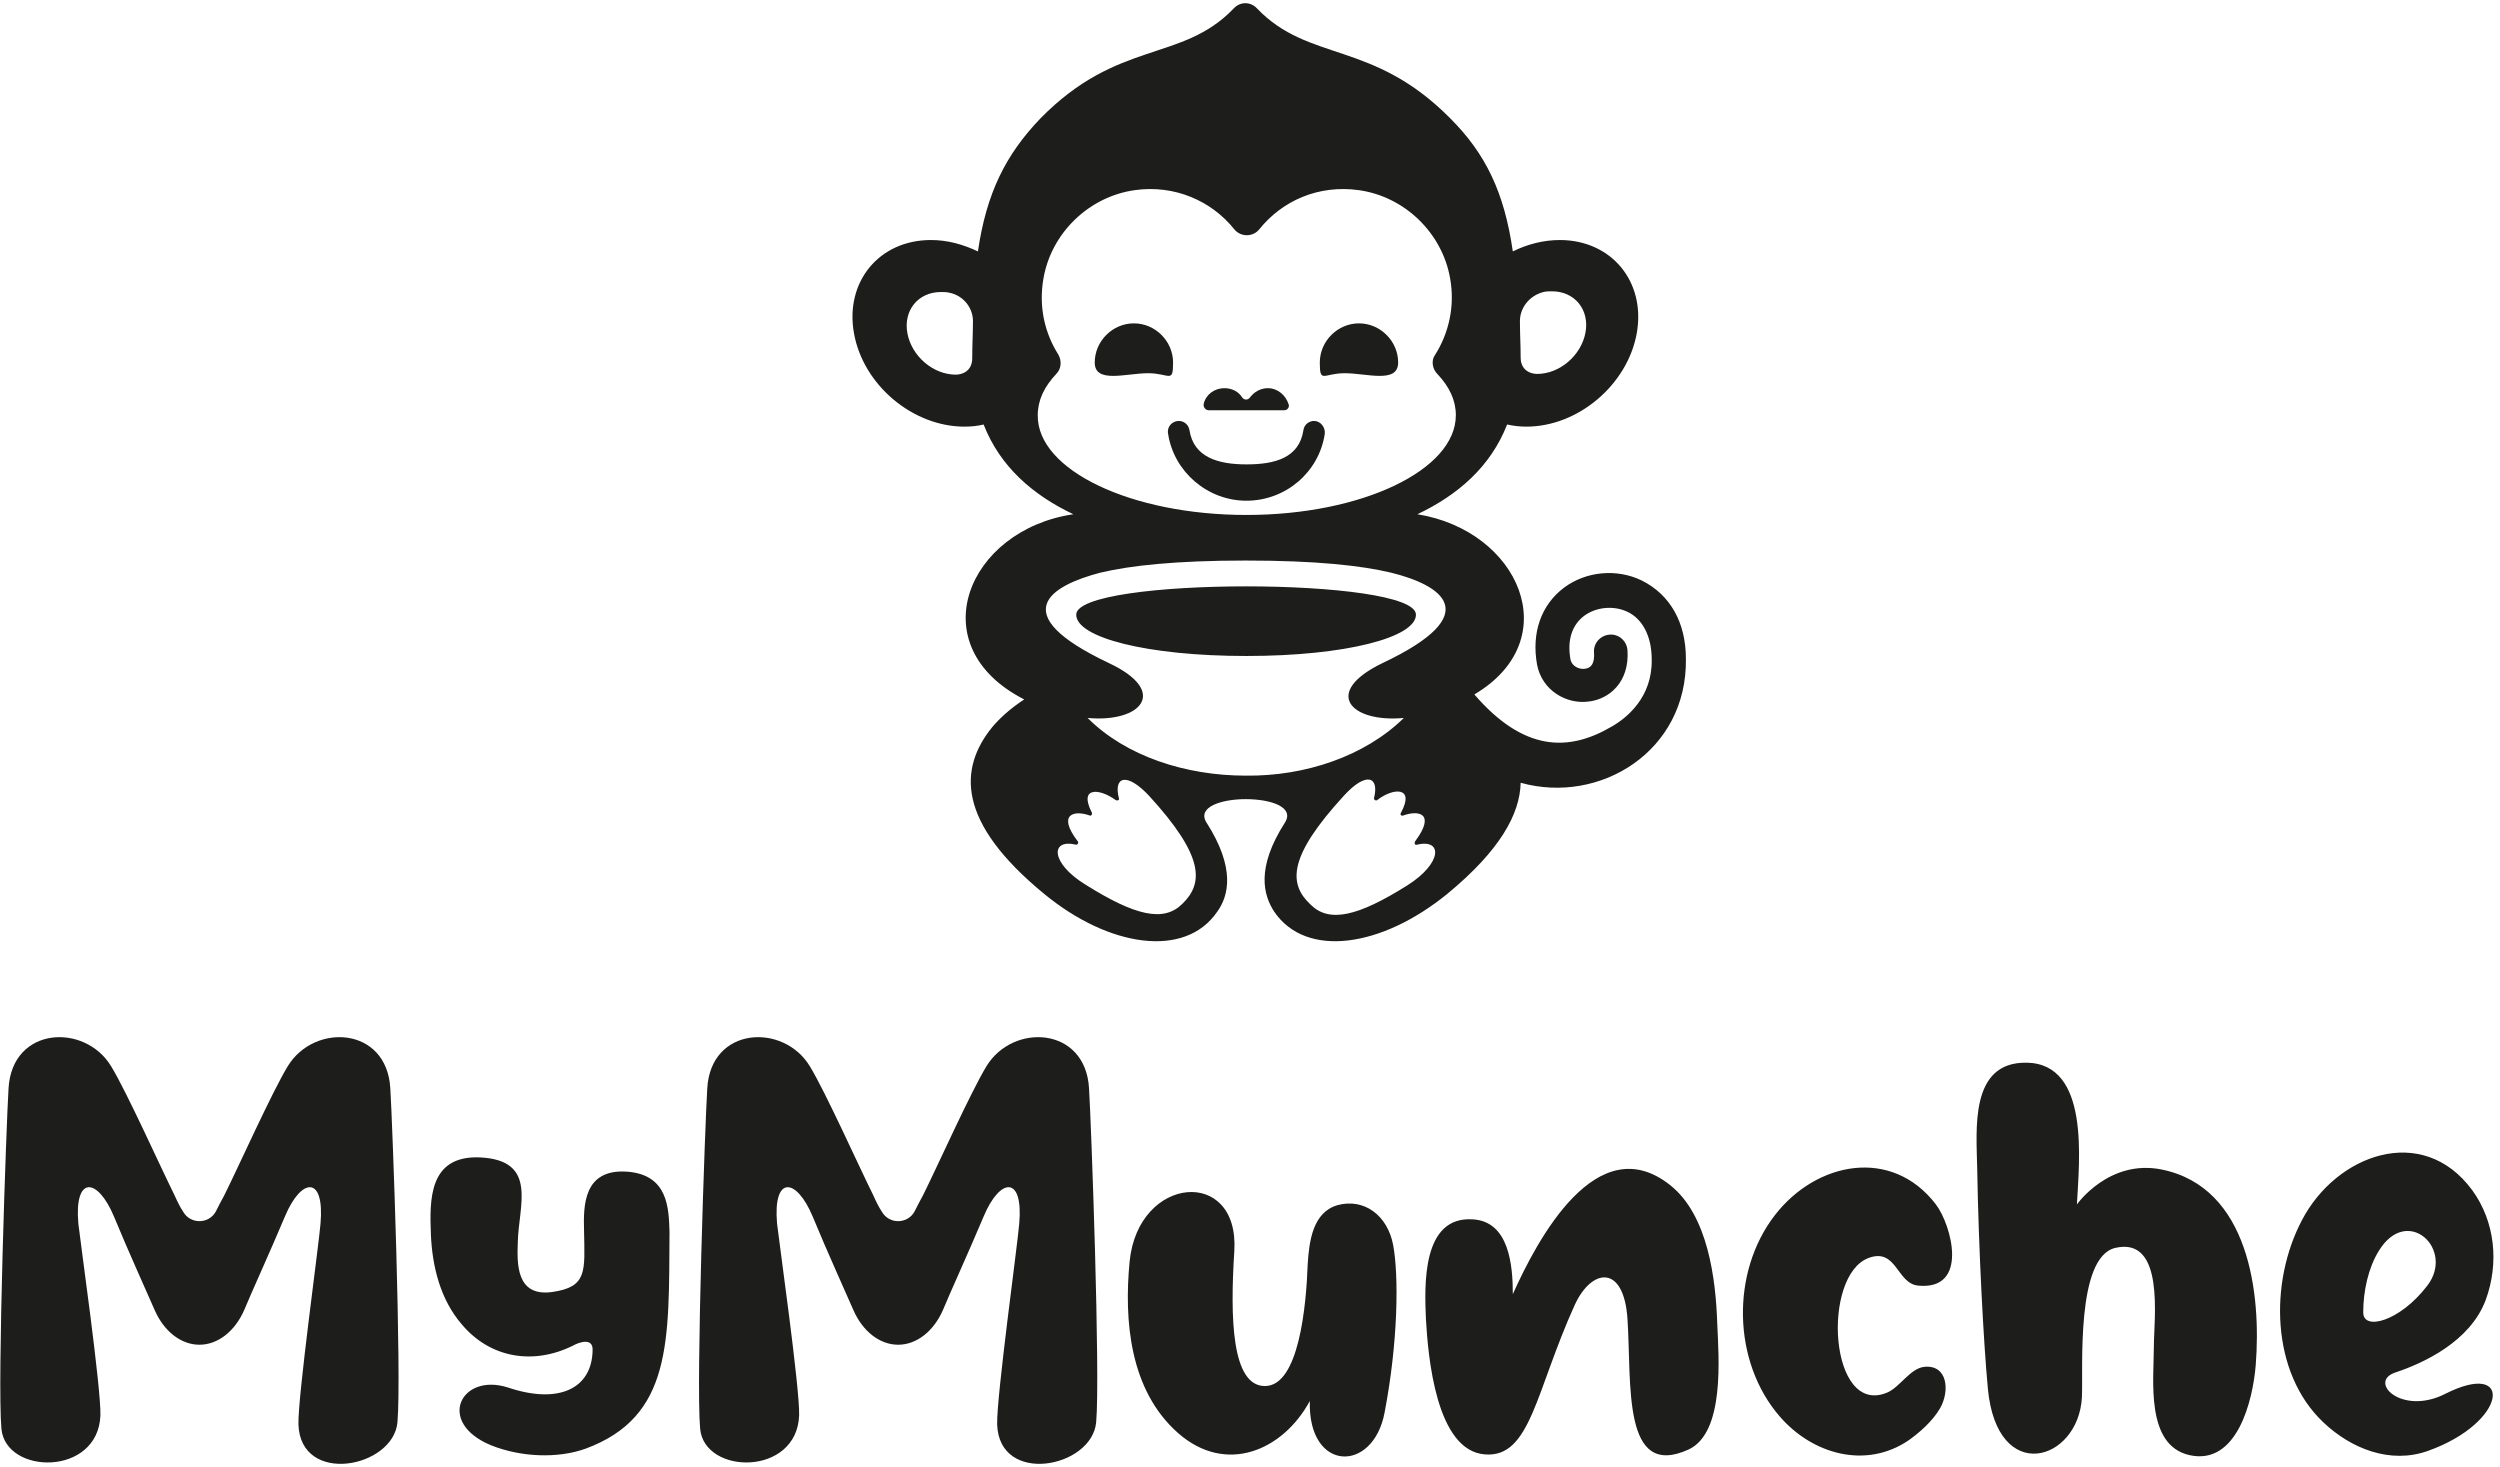
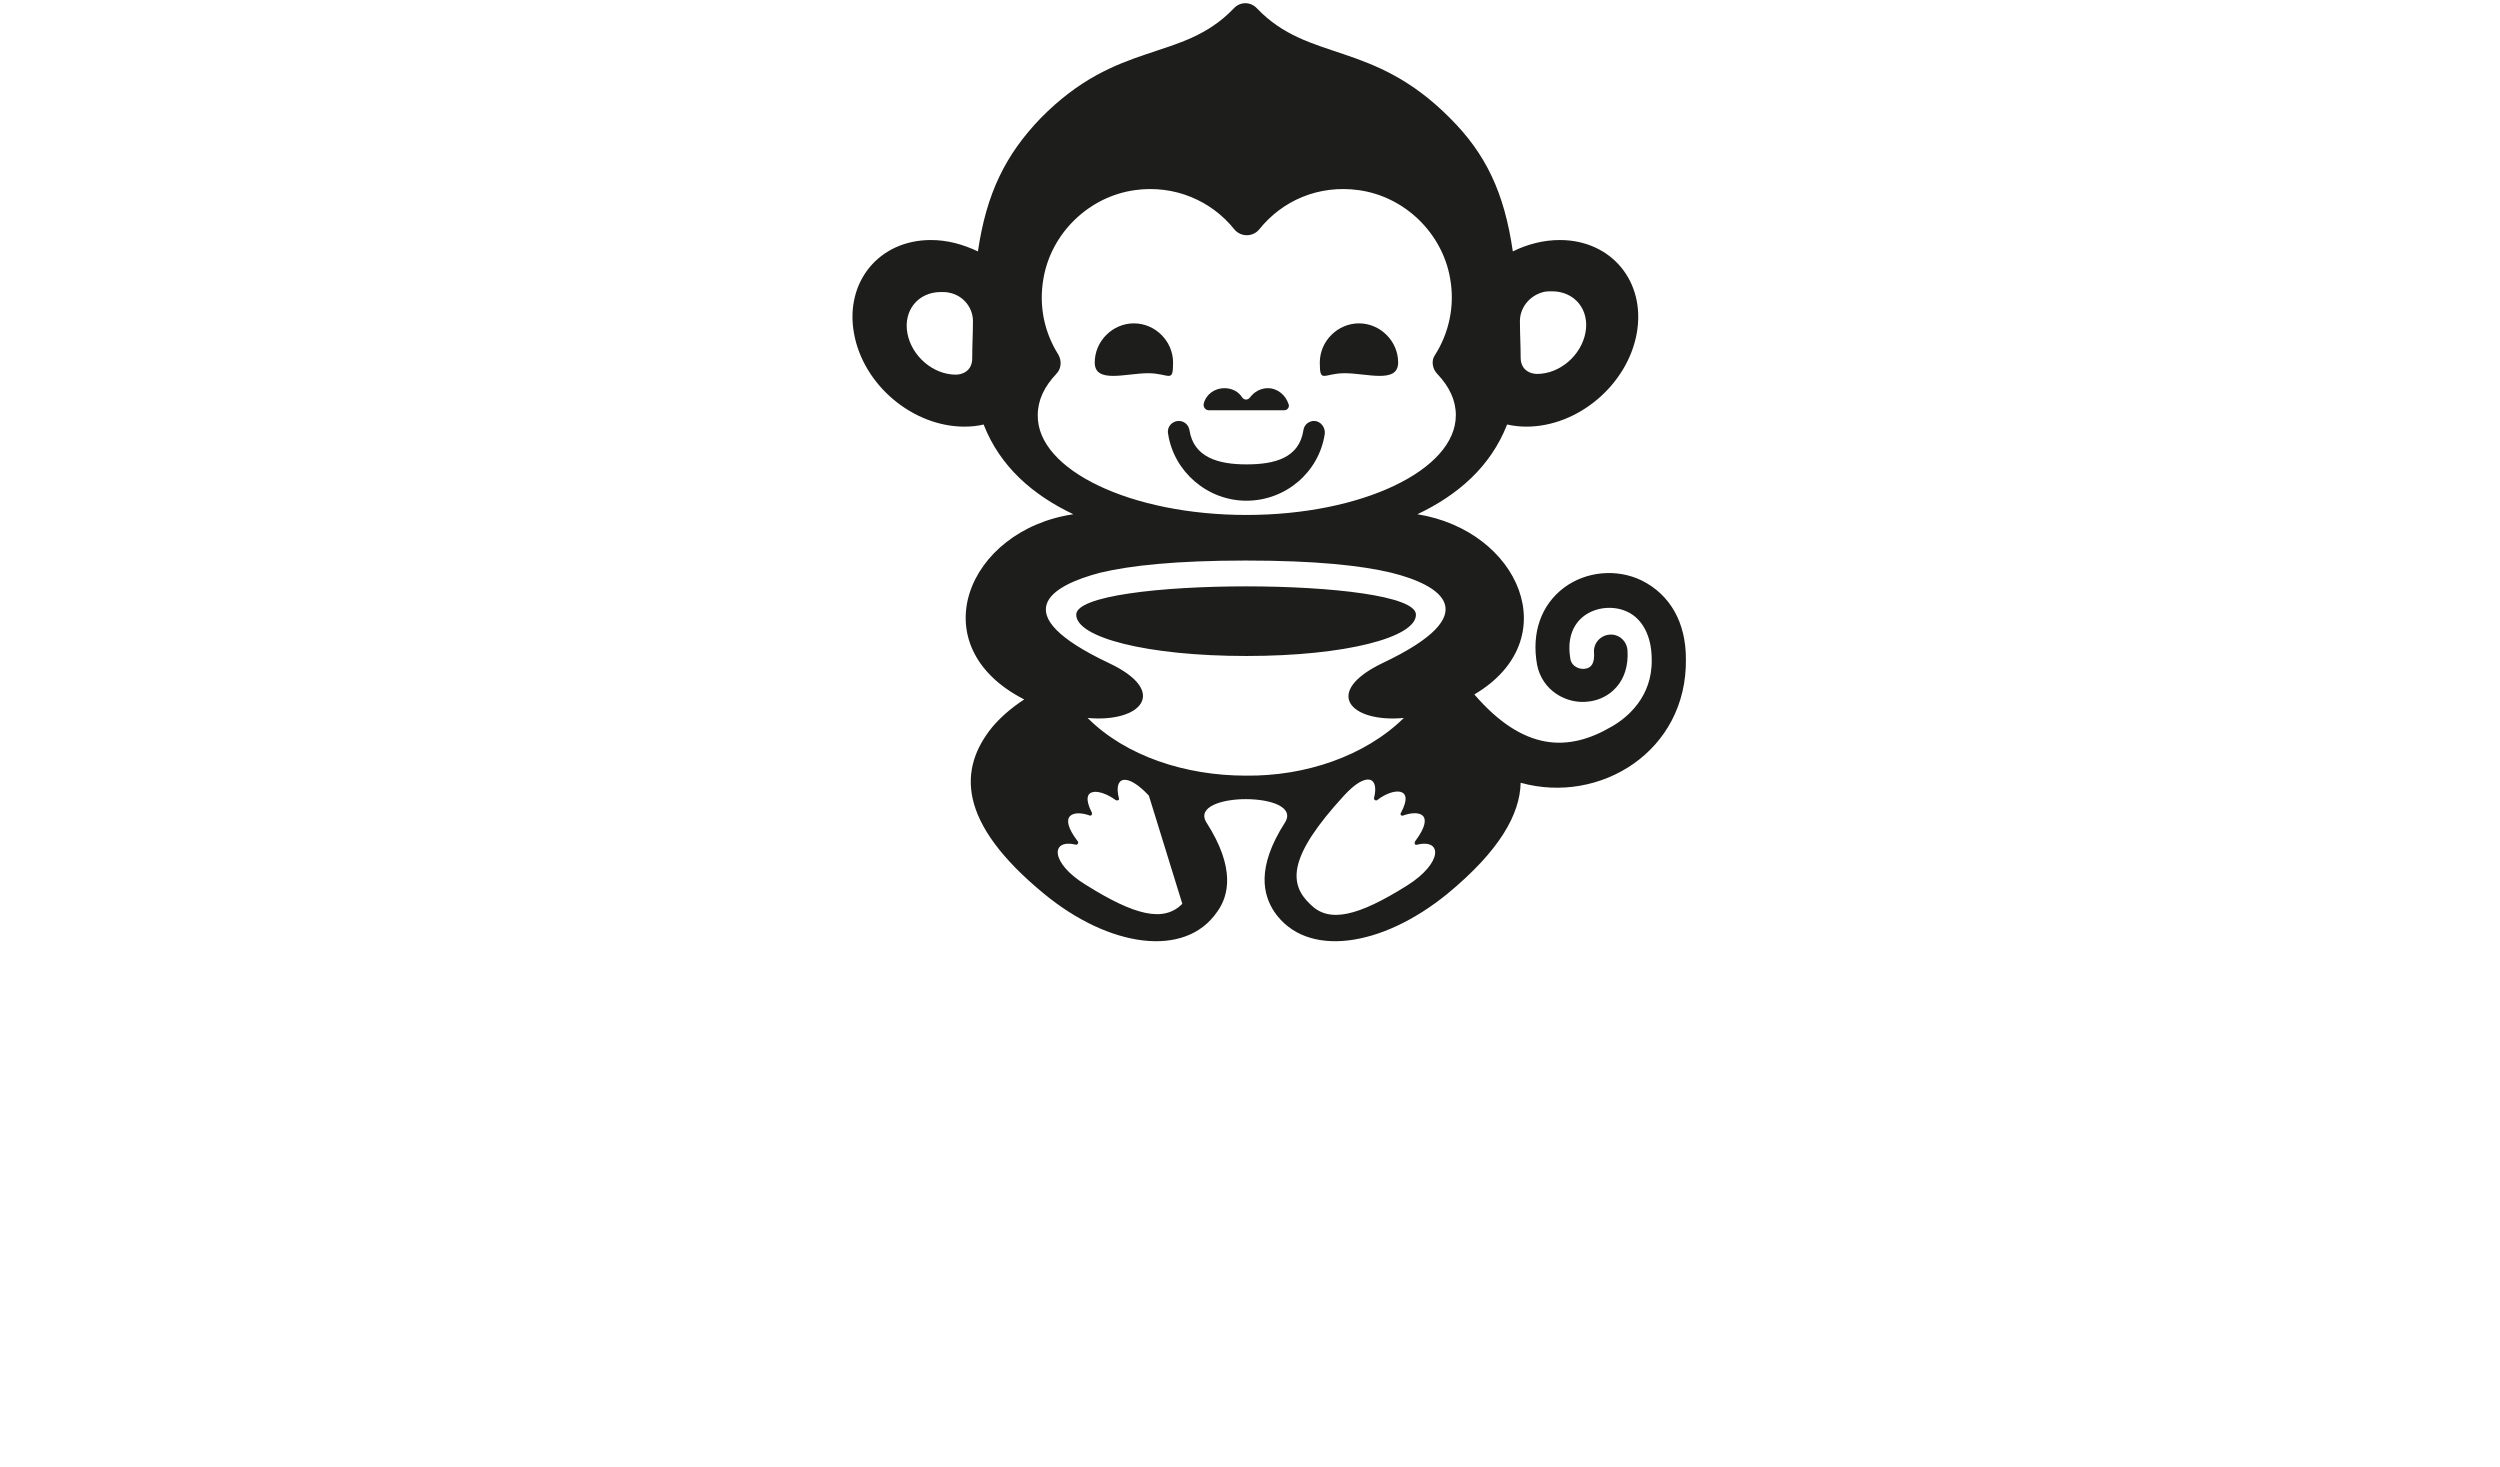
<svg xmlns="http://www.w3.org/2000/svg" width="351" height="206" viewBox="0 0 351 206" fill="none">
-   <path d="M316.7 191.7C316.3 196.6 314.1 205.8 307.4 204.3C301.2 202.9 302.4 193.7 302.4 189.1C302.4 185.2 304 173.6 297 175.2C291.4 176.5 292.5 192.2 292.3 196.2C291.8 205.2 280.4 208.6 279.1 195C278.5 188.6 277.8 175.6 277.6 164.1C277.5 158.6 276.5 149.1 284.5 149.2C293.5 149.3 291.9 163.1 291.6 169.1C291.6 169.1 296.1 162.7 303.5 164.2C315.8 166.7 317.5 181.7 316.7 191.7ZM234.5 166.4C224.2 158.2 215.8 174.1 212.4 181.7C212.4 177.7 211.9 171.5 206.8 171.2C199.6 170.7 200 180.5 200.2 185.2C200.5 190.4 201.6 203.7 208.5 204.2C214.9 204.7 215.6 195.3 221.1 183.2C223.5 178 228 177.5 228.5 185.2C229.1 194.3 227.7 207.8 237.1 203.5C242.2 201.1 241.3 190.5 241.1 185.8C240.9 179.6 239.8 170.6 234.5 166.4ZM187.8 169.2C184.3 170.2 183.8 174.3 183.6 177.5C183.4 183.2 182.4 194.6 177.6 194.6C172.9 194.6 172.7 185 173.3 175.6C174 163.8 159.8 165 158.6 177.1C157.8 185.4 158.6 195.2 165.4 201.2C172.1 207.1 180.1 203.7 183.9 196.7C183.6 206.7 192.8 206.9 194.4 198.3C196.3 188.4 196.4 179.1 195.6 174.8C194.8 170.6 191.5 168.2 187.8 169.2ZM88 164.5C81.9 164.1 81.9 169.3 82 172.8C82.1 178.5 82.5 180.7 77.5 181.4C72.4 182.1 72.6 177.3 72.7 174.4C72.8 169.3 75.6 162.9 67.4 162.5C60.2 162.2 60.3 168.4 60.5 173.4C60.7 177.8 61.8 182.4 64.8 185.9C68.8 190.7 74.9 191.7 80.5 188.9C81.2 188.5 83.3 187.7 83.2 189.6C83.1 195 78.4 197.2 71.3 194.8C64.7 192.7 61.2 199.7 68.9 202.9C73.1 204.6 78.3 204.8 82.2 203.4C94.4 198.9 93.9 188.3 94 173C93.9 169.6 93.8 164.9 88 164.5ZM152.9 152.8C152.4 144.1 142.2 143.6 138.5 149.7C136.3 153.3 131.5 164 129.6 167.8C129.1 168.7 128.7 169.5 128.4 170.1C127.4 171.9 124.8 171.9 123.8 170.1C123.4 169.5 123 168.7 122.6 167.8C120.7 164 115.9 153.3 113.7 149.7C110 143.6 99.8 144.1 99.3 152.8C99 157.5 97.7 194.2 98.3 200.6C98.9 207.1 111.9 207.3 112.2 198.7C112.3 194.9 109.4 174.5 109.1 171.8C108.5 165 111.8 165.3 114.1 170.8C116.2 175.9 118.9 181.8 119.8 183.9C121.1 186.9 123.5 188.8 126.1 188.8C128.7 188.8 131.1 186.9 132.4 183.9C133.3 181.7 136 175.8 138.1 170.8C140.4 165.3 143.7 165 143.1 171.8C142.9 174.5 139.9 196.1 140 200C140.3 208.6 153.3 206.1 153.9 199.7C154.5 193.2 153.2 157.5 152.9 152.8ZM343.3 195.7C353 190.8 352.1 199.7 340.9 203.7C335.6 205.6 330.1 203.4 326.2 199.7C318.8 192.7 318.6 180 323.2 171.3C328 162.1 340.1 157.6 347.1 167.1C350.3 171.5 350.9 177.3 349 182.5C346.8 188.4 340.2 191.4 336.3 192.7C332.4 194 337.2 198.8 343.3 195.7ZM340.8 180.5C344.7 175.4 338 169.1 334 175.6C332.5 178 331.8 181.3 331.8 184.2C331.7 186.9 336.9 185.6 340.8 180.5ZM262.4 176.6C266.3 175.2 266.3 180.2 269.3 180.5C276.5 181.2 274 172 271.8 169.1C265.6 161 255 163.1 249.2 170.6C243 178.6 243.2 191.2 249.9 198.9C254.5 204.2 262 206.3 268 202.2C269.4 201.2 271.3 199.6 272.4 197.7C273.8 195.2 273.4 191.6 270.2 191.9C268.2 192.1 266.8 194.7 265 195.5C256.8 199 255.7 179 262.4 176.6ZM54.8 152.8C54.3 144.1 44.1 143.6 40.4 149.7C38.2 153.3 33.4 164 31.5 167.8C31 168.7 30.6 169.5 30.3 170.1C29.3 171.9 26.7 171.9 25.7 170.1C25.3 169.5 24.9 168.7 24.5 167.8C22.6 164 17.8 153.3 15.6 149.7C11.9 143.6 1.7 144.1 1.2 152.8C0.9 157.5 -0.4 194.2 0.2 200.6C0.8 207.1 13.8 207.3 14.1 198.7C14.2 194.9 11.3 174.5 11 171.8C10.4 165 13.7 165.3 16 170.8C18.1 175.9 20.8 181.8 21.7 183.9C23 186.9 25.4 188.8 28 188.8C30.6 188.8 33 186.9 34.3 183.9C35.2 181.7 37.9 175.8 40 170.8C42.3 165.3 45.6 165 45 171.8C44.8 174.5 41.8 196.1 41.9 200C42.2 208.6 55.2 206.1 55.8 199.7C56.4 193.2 55.1 157.5 54.8 152.8Z" fill="#1D1D1B" />
-   <path d="M185.3 50.9C185.3 47.9 187.8 45.4 190.8 45.4C193.8 45.4 196.3 47.9 196.3 50.9C196.3 53.9 191.9 52.4 188.8 52.4C185.8 52.4 185.3 53.9 185.3 50.9ZM164.7 50.9C164.7 47.9 162.2 45.4 159.2 45.4C156.2 45.4 153.7 47.9 153.7 50.9C153.7 53.9 158.1 52.4 161.2 52.4C164.2 52.4 164.7 53.9 164.7 50.9ZM169.7 57.6H180.3C180.8 57.6 181.1 57.1 180.9 56.7C180.5 55.5 179.4 54.5 178 54.5C177 54.5 176.1 55 175.5 55.8C175.2 56.2 174.7 56.2 174.4 55.8C173.9 55 173 54.5 171.9 54.5C170.5 54.5 169.3 55.4 169 56.7C168.9 57.2 169.3 57.6 169.7 57.6ZM186 60.9C186.1 60 185.4 59.1 184.5 59.1C183.8 59.1 183.1 59.6 183 60.4C182.4 64.3 179 65.2 175 65.2C171 65.2 167.6 64.2 167 60.4C166.9 59.7 166.3 59.1 165.5 59.1C164.6 59.1 163.8 59.9 164 60.9C164.8 66.2 169.5 70.3 175 70.3C180.5 70.3 185.2 66.3 186 60.9ZM236.7 92.5C236.9 105.5 224.6 113 213.5 109.9C213.4 114.3 210.6 119.4 203.2 125.5C194 133 183.4 134.6 178.9 128C177.4 125.7 176.3 121.9 180.4 115.5C181.8 113.3 178.4 112.2 174.9 112.2C171.5 112.2 168 113.3 169.4 115.5C173.5 121.9 172.5 125.8 170.9 128C166.4 134.6 155.7 133 146.6 125.5C134.3 115.4 134.6 107.9 139.3 102.1C140.3 100.9 141.8 99.5 143.8 98.2C129.1 90.7 135.8 74.4 150.7 72.2C145 69.5 140.4 65.5 138.1 59.6C137.3 59.8 136.4 59.9 135.4 59.9C128.2 59.9 121.2 54.1 119.9 46.8C118.6 39.6 123.4 33.7 130.7 33.7C133 33.7 135.2 34.3 137.3 35.3C138.5 27.1 141.2 21.7 146.1 16.6C157 5.5 165.9 8.8 173.2 1.2C174.1 0.2 175.6 0.2 176.5 1.2C183.8 8.8 192.7 5.6 203.6 16.6C208.6 21.6 211.2 27 212.4 35.3C214.4 34.3 216.7 33.7 219 33.7C226.2 33.7 231.1 39.5 229.8 46.8C228.5 54 221.6 59.9 214.3 59.9C213.4 59.9 212.5 59.8 211.6 59.6C209.3 65.5 204.7 69.5 199 72.2C213.3 74.5 220 89.8 207 97.5C213.9 105.5 220.2 105.6 226.3 102C228.4 100.8 232 97.9 231.9 92.6C231.9 89.3 230.6 86.9 228.5 85.9C226.6 85 224.2 85.2 222.5 86.4C220.7 87.7 220 89.9 220.5 92.6C220.7 93.6 221.8 94 222.5 93.9C223.5 93.8 223.9 93 223.8 91.6C223.7 90.3 224.7 89.2 226 89.1C227.3 89 228.4 90 228.5 91.3C228.8 95.8 225.9 98.2 223 98.5C220 98.9 216.5 97 215.8 93.3C215 88.8 216.4 84.9 219.6 82.5C222.7 80.2 227 79.8 230.5 81.5C234.5 83.5 236.7 87.4 236.7 92.5ZM213.4 45.3C213.4 46.9 213.5 48.5 213.5 50.2C213.5 52 214.9 52.5 215.8 52.5C219 52.5 222 49.9 222.6 46.7C223.2 43.5 221.1 40.9 217.9 40.9C217.5 40.9 217.1 40.9 216.7 41C214.7 41.5 213.3 43.3 213.4 45.3ZM136.6 45.3C136.7 43.3 135.3 41.5 133.3 41.1C132.9 41 132.5 41 132.1 41C128.9 41 126.8 43.6 127.4 46.8C128 50 131 52.6 134.2 52.6C135.1 52.6 136.5 52.1 136.5 50.3C136.5 48.4 136.6 46.8 136.6 45.3ZM175 72.3C191.2 72.3 204.4 66 204.4 58.3C204.4 56.2 203.5 54.3 201.8 52.5C201.1 51.8 200.9 50.6 201.5 49.8C203.4 46.8 204.3 43 203.6 39.1C202.5 32.7 197.2 27.6 190.8 26.7C185.1 25.9 180 28.2 176.8 32.2C175.9 33.3 174.2 33.3 173.3 32.2C170.1 28.2 164.9 25.9 159.3 26.7C152.9 27.6 147.6 32.7 146.5 39.1C145.8 43.1 146.7 46.8 148.6 49.8C149.1 50.7 149 51.8 148.3 52.5C146.6 54.3 145.7 56.2 145.7 58.3C145.6 66 158.8 72.3 175 72.3ZM161.3 111.7C158.2 108.4 156.3 109 157.1 112.1C157.2 112.3 156.9 112.5 156.6 112.3C154.4 110.7 151.4 110.4 153.3 114.1C153.4 114.3 153.2 114.6 153 114.5C150.8 113.7 148.4 114.3 151.3 118.1C151.5 118.3 151.3 118.6 151.1 118.6C147.4 117.7 147.5 121.2 152.4 124.2C159.4 128.6 163.4 129.5 166 126.9C169 124 169.1 120.2 161.3 111.7ZM197.1 100.8C189.6 101.5 185.6 97.2 194.1 93.1C208.9 86.1 202.2 82.1 195.3 80.4C191.1 79.4 184.7 78.7 174.9 78.7C165.1 78.7 158.7 79.4 154.5 80.4C147.6 82.2 140.9 86.1 155.7 93.1C164.2 97.1 160.2 101.5 152.7 100.8C158.1 106.2 166.5 108.9 174.9 108.9C183.2 109 191.6 106.2 197.1 100.8ZM198.9 118.6C198.7 118.7 198.5 118.4 198.7 118.1C201.6 114.2 199.2 113.7 197 114.5C196.8 114.6 196.5 114.4 196.7 114.1C198.7 110.4 195.6 110.6 193.4 112.3C193.2 112.5 192.9 112.3 192.9 112.1C193.7 109 191.8 108.3 188.7 111.7C180.8 120.3 180.9 124.1 184 127C186.6 129.6 190.6 128.7 197.6 124.3C202.5 121.2 202.6 117.7 198.9 118.6ZM198.8 86.3C198.8 81 151.1 81 151.1 86.3C151.1 89.5 161 92.1 175 92.1C188.9 92.1 198.8 89.5 198.8 86.3Z" fill="#1D1D1B" />
+   <path d="M185.3 50.9C185.3 47.9 187.8 45.4 190.8 45.4C193.8 45.4 196.3 47.9 196.3 50.9C196.3 53.9 191.9 52.4 188.8 52.4C185.8 52.4 185.3 53.9 185.3 50.9ZM164.7 50.9C164.7 47.9 162.2 45.4 159.2 45.4C156.2 45.4 153.7 47.9 153.7 50.9C153.7 53.9 158.1 52.4 161.2 52.4C164.2 52.4 164.7 53.9 164.7 50.9ZM169.7 57.6H180.3C180.8 57.6 181.1 57.1 180.9 56.7C180.5 55.5 179.4 54.5 178 54.5C177 54.5 176.1 55 175.5 55.8C175.2 56.2 174.7 56.2 174.4 55.8C173.9 55 173 54.5 171.9 54.5C170.5 54.5 169.3 55.4 169 56.7C168.9 57.2 169.3 57.6 169.7 57.6ZM186 60.9C186.1 60 185.4 59.1 184.5 59.1C183.8 59.1 183.1 59.6 183 60.4C182.4 64.3 179 65.2 175 65.2C171 65.2 167.6 64.2 167 60.4C166.9 59.7 166.3 59.1 165.5 59.1C164.6 59.1 163.8 59.9 164 60.9C164.8 66.2 169.5 70.3 175 70.3C180.5 70.3 185.2 66.3 186 60.9ZM236.7 92.5C236.9 105.5 224.6 113 213.5 109.9C213.4 114.3 210.6 119.4 203.2 125.5C194 133 183.4 134.6 178.9 128C177.4 125.7 176.3 121.9 180.4 115.5C181.8 113.3 178.4 112.2 174.9 112.2C171.5 112.2 168 113.3 169.4 115.5C173.5 121.9 172.5 125.8 170.9 128C166.4 134.6 155.7 133 146.6 125.5C134.3 115.4 134.6 107.9 139.3 102.1C140.3 100.9 141.8 99.5 143.8 98.2C129.1 90.7 135.8 74.4 150.7 72.2C145 69.5 140.4 65.5 138.1 59.6C137.3 59.8 136.4 59.9 135.4 59.9C128.2 59.9 121.2 54.1 119.9 46.8C118.6 39.6 123.4 33.7 130.7 33.7C133 33.7 135.2 34.3 137.3 35.3C138.5 27.1 141.2 21.7 146.1 16.6C157 5.5 165.9 8.8 173.2 1.2C174.1 0.2 175.6 0.2 176.5 1.2C183.8 8.8 192.7 5.6 203.6 16.6C208.6 21.6 211.2 27 212.4 35.3C214.4 34.3 216.7 33.7 219 33.7C226.2 33.7 231.1 39.5 229.8 46.8C228.5 54 221.6 59.9 214.3 59.9C213.4 59.9 212.5 59.8 211.6 59.6C209.3 65.5 204.7 69.5 199 72.2C213.3 74.5 220 89.8 207 97.5C213.9 105.5 220.2 105.6 226.3 102C228.4 100.8 232 97.9 231.9 92.6C231.9 89.3 230.6 86.9 228.5 85.9C226.6 85 224.2 85.2 222.5 86.4C220.7 87.7 220 89.9 220.5 92.6C220.7 93.6 221.8 94 222.5 93.9C223.5 93.8 223.9 93 223.8 91.6C223.7 90.3 224.7 89.2 226 89.1C227.3 89 228.4 90 228.5 91.3C228.8 95.8 225.9 98.2 223 98.5C220 98.9 216.5 97 215.8 93.3C215 88.8 216.4 84.9 219.6 82.5C222.7 80.2 227 79.8 230.5 81.5C234.5 83.5 236.7 87.4 236.7 92.5ZM213.4 45.3C213.4 46.9 213.5 48.5 213.5 50.2C213.5 52 214.9 52.5 215.8 52.5C219 52.5 222 49.9 222.6 46.7C223.2 43.5 221.1 40.9 217.9 40.9C217.5 40.9 217.1 40.9 216.7 41C214.7 41.5 213.3 43.3 213.4 45.3ZM136.6 45.3C136.7 43.3 135.3 41.5 133.3 41.1C132.9 41 132.5 41 132.1 41C128.9 41 126.8 43.6 127.4 46.8C128 50 131 52.6 134.2 52.6C135.1 52.6 136.5 52.1 136.5 50.3C136.5 48.4 136.6 46.8 136.6 45.3ZM175 72.3C191.2 72.3 204.4 66 204.4 58.3C204.4 56.2 203.5 54.3 201.8 52.5C201.1 51.8 200.9 50.6 201.5 49.8C203.4 46.8 204.3 43 203.6 39.1C202.5 32.7 197.2 27.6 190.8 26.7C185.1 25.9 180 28.2 176.8 32.2C175.9 33.3 174.2 33.3 173.3 32.2C170.1 28.2 164.9 25.9 159.3 26.7C152.9 27.6 147.6 32.7 146.5 39.1C145.8 43.1 146.7 46.8 148.6 49.8C149.1 50.7 149 51.8 148.3 52.5C146.6 54.3 145.7 56.2 145.7 58.3C145.6 66 158.8 72.3 175 72.3ZM161.3 111.7C158.2 108.4 156.3 109 157.1 112.1C157.2 112.3 156.9 112.5 156.6 112.3C154.4 110.7 151.4 110.4 153.3 114.1C153.4 114.3 153.2 114.6 153 114.5C150.8 113.7 148.4 114.3 151.3 118.1C151.5 118.3 151.3 118.6 151.1 118.6C147.4 117.7 147.5 121.2 152.4 124.2C159.4 128.6 163.4 129.5 166 126.9ZM197.1 100.8C189.6 101.5 185.6 97.2 194.1 93.1C208.9 86.1 202.2 82.1 195.3 80.4C191.1 79.4 184.7 78.7 174.9 78.7C165.1 78.7 158.7 79.4 154.5 80.4C147.6 82.2 140.9 86.1 155.7 93.1C164.2 97.1 160.2 101.5 152.7 100.8C158.1 106.2 166.5 108.9 174.9 108.9C183.2 109 191.6 106.2 197.1 100.8ZM198.9 118.6C198.7 118.7 198.5 118.4 198.7 118.1C201.6 114.2 199.2 113.7 197 114.5C196.8 114.6 196.5 114.4 196.7 114.1C198.7 110.4 195.6 110.6 193.4 112.3C193.2 112.5 192.9 112.3 192.9 112.1C193.7 109 191.8 108.3 188.7 111.7C180.8 120.3 180.9 124.1 184 127C186.6 129.6 190.6 128.7 197.6 124.3C202.5 121.2 202.6 117.7 198.9 118.6ZM198.8 86.3C198.8 81 151.1 81 151.1 86.3C151.1 89.5 161 92.1 175 92.1C188.9 92.1 198.8 89.5 198.8 86.3Z" fill="#1D1D1B" />
</svg>